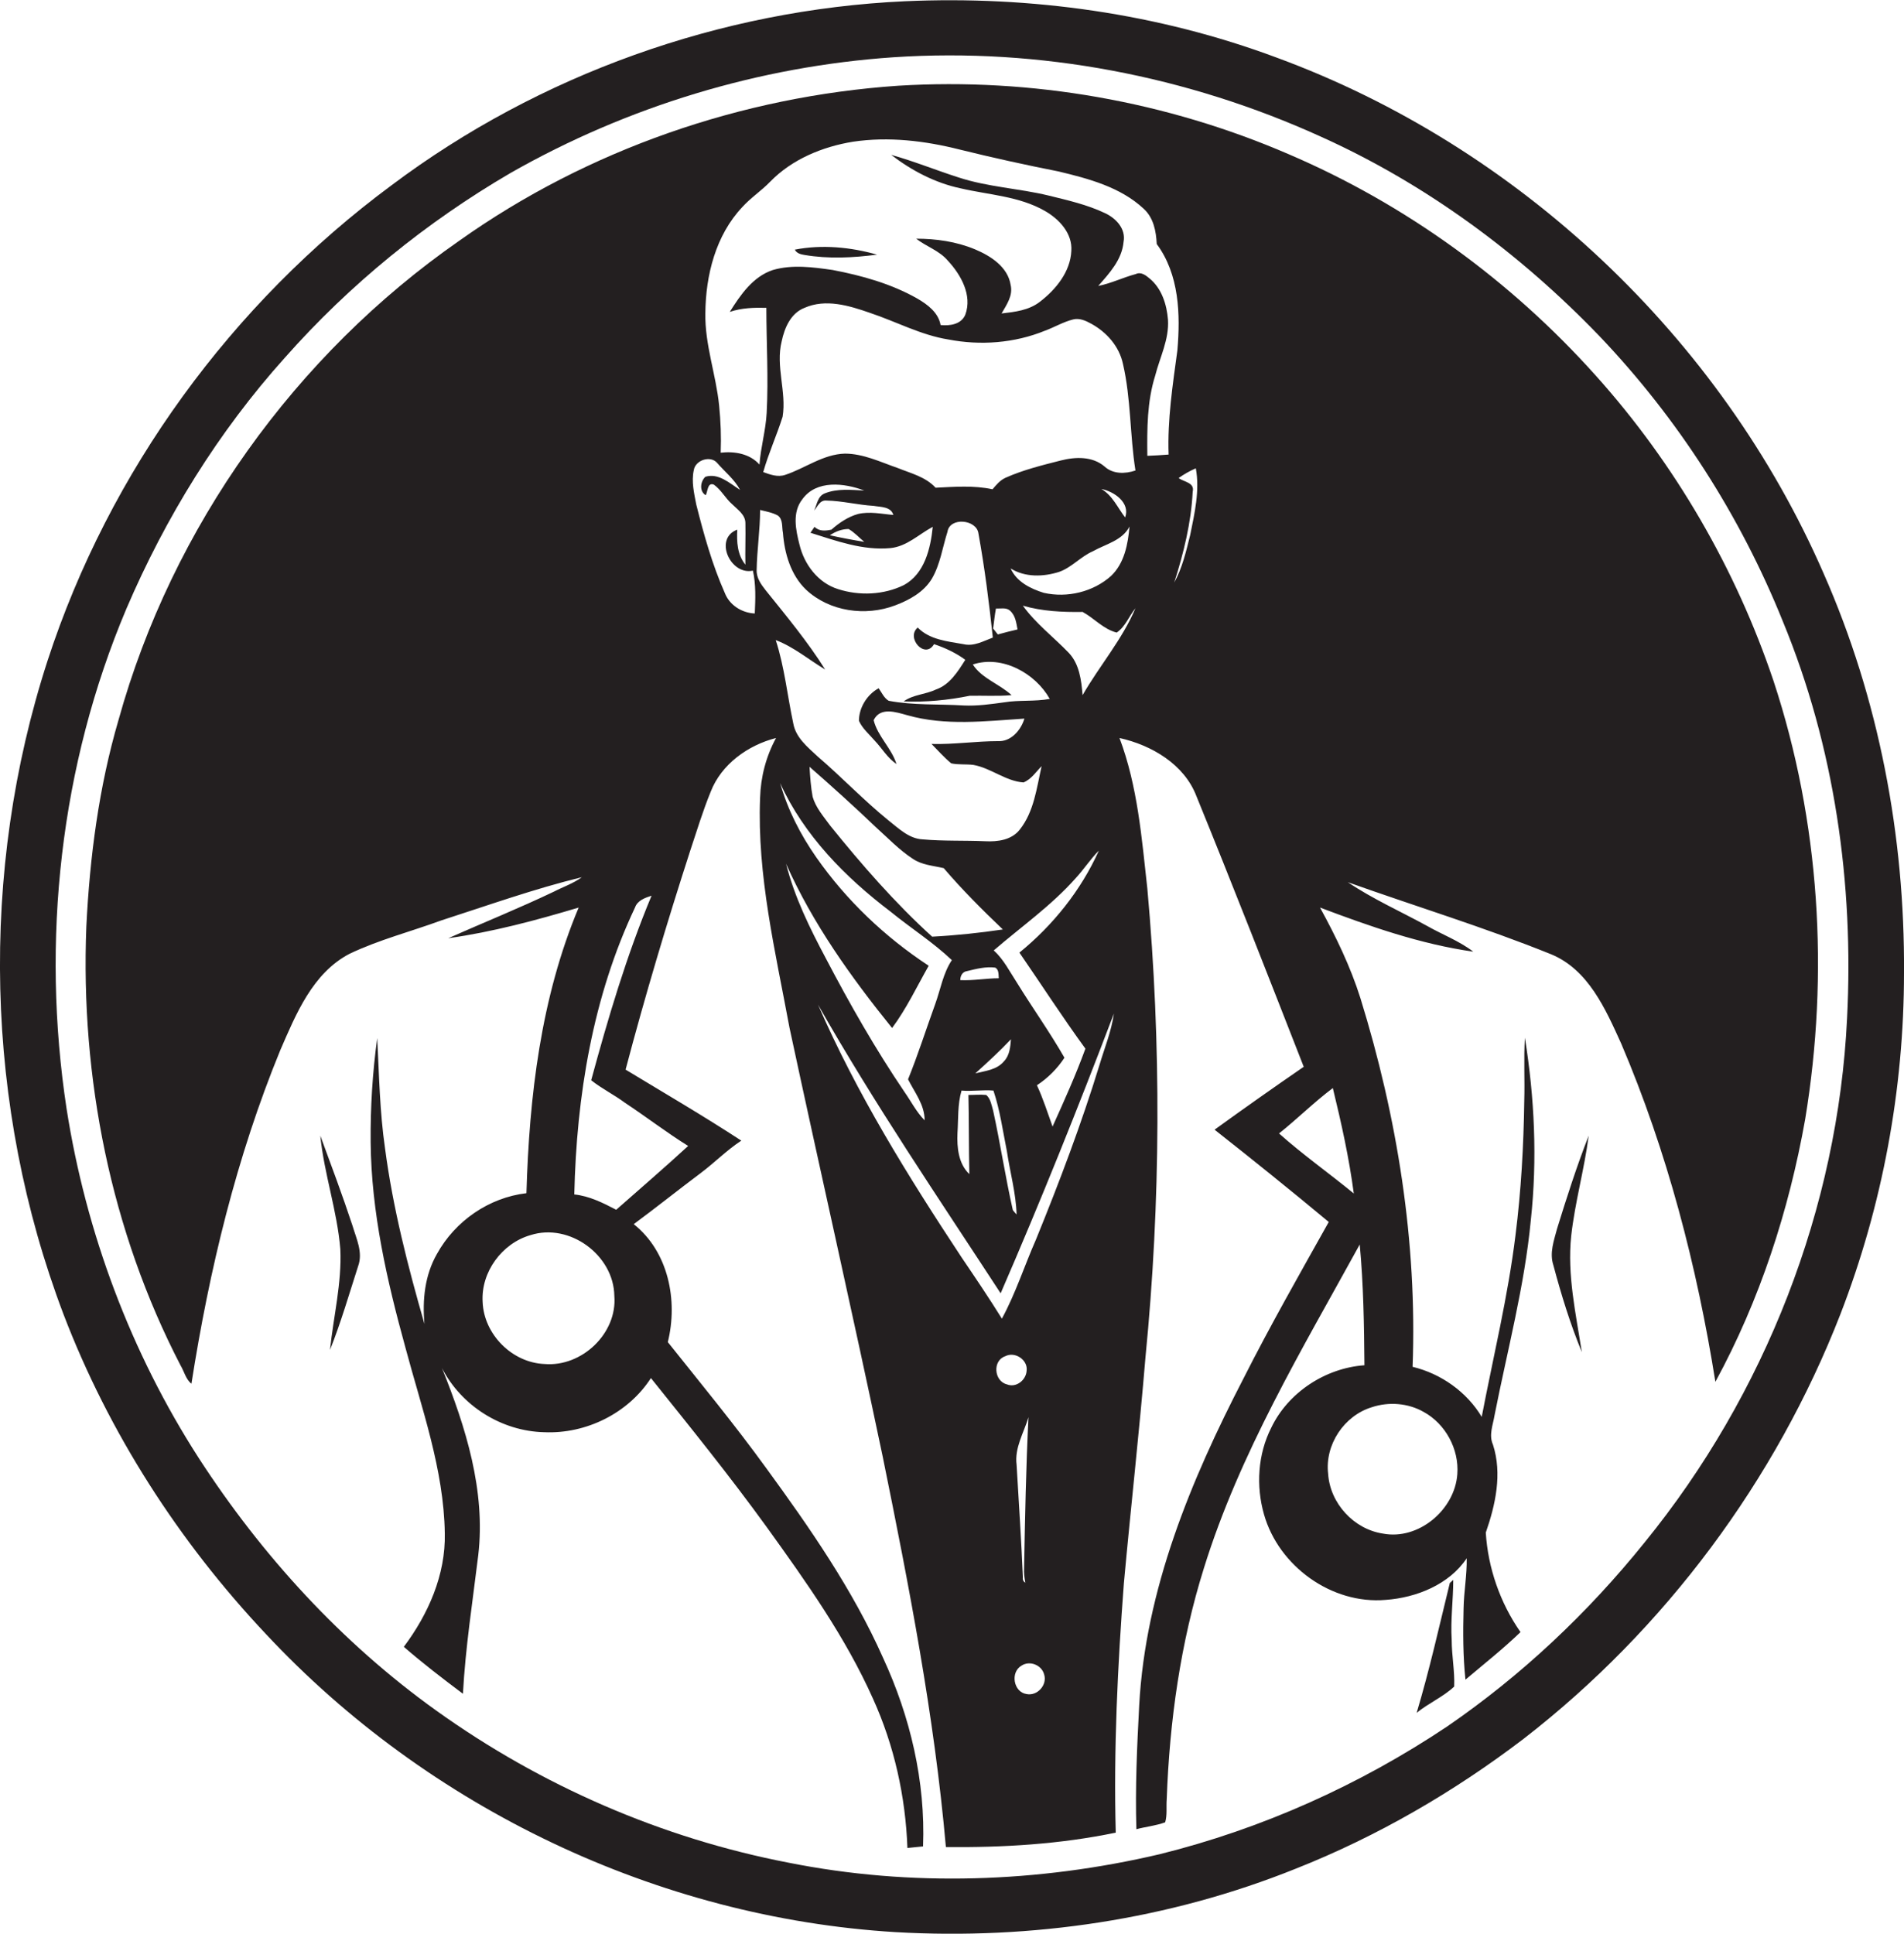
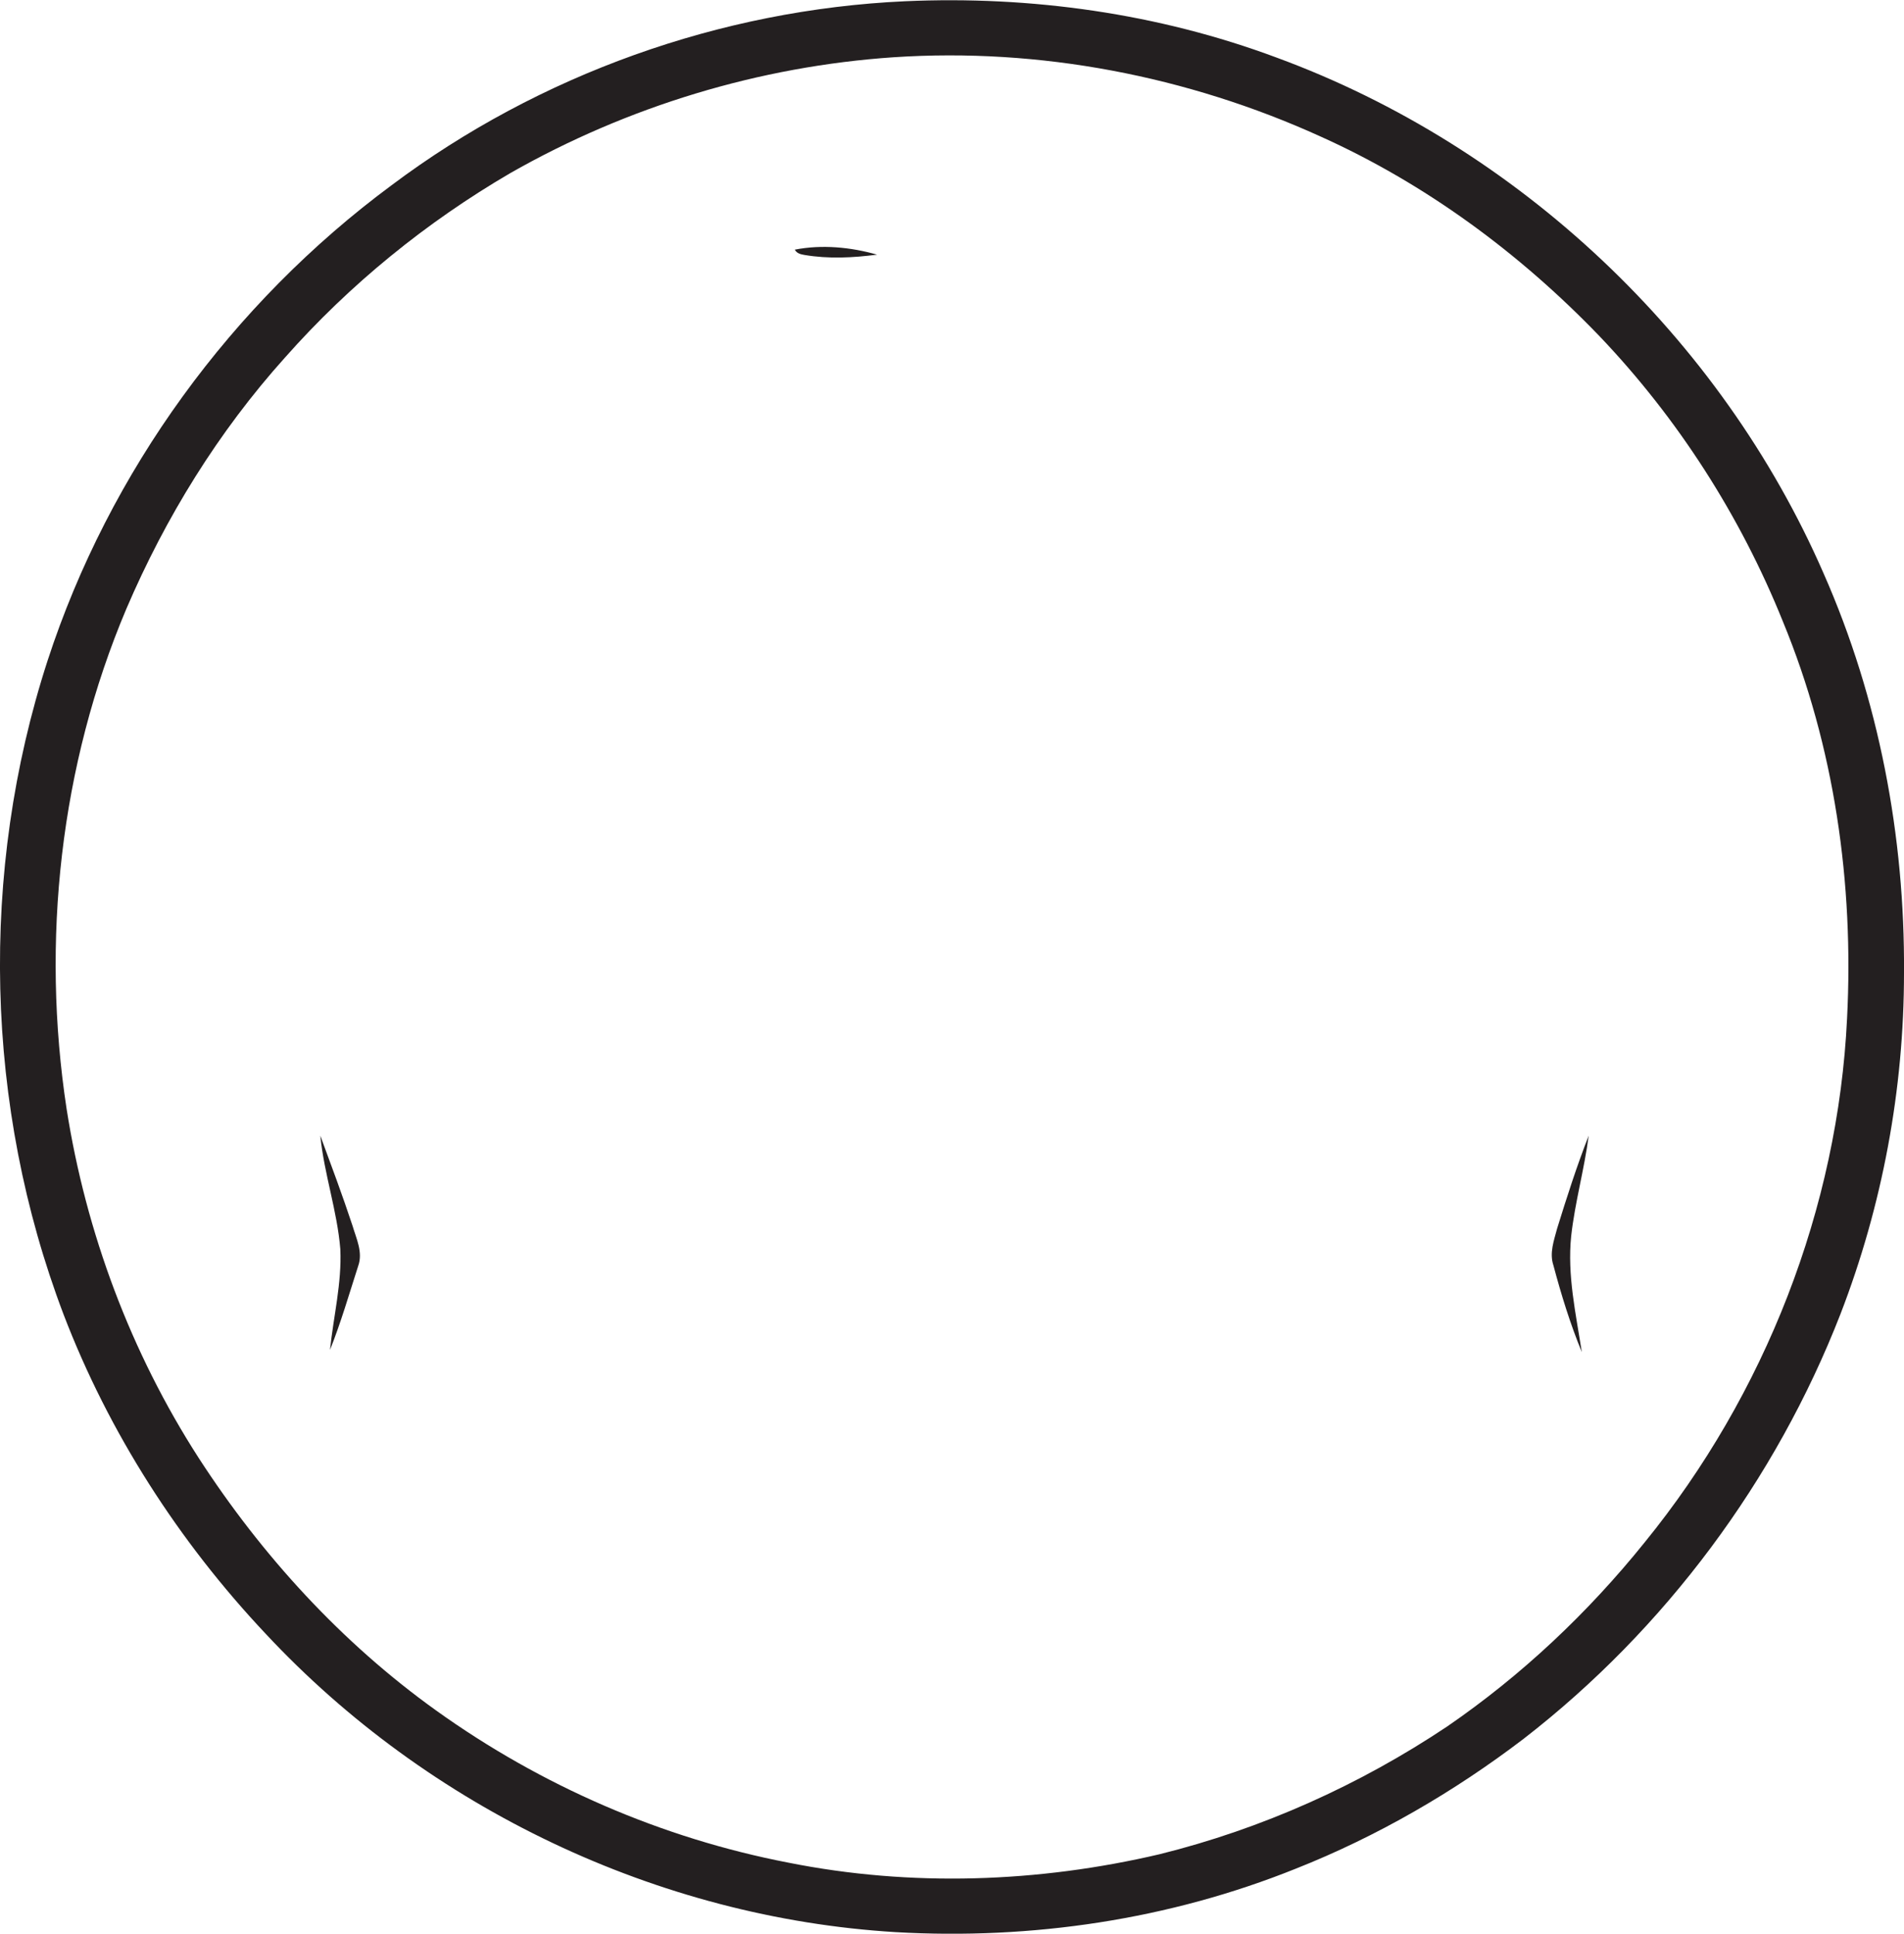
<svg xmlns="http://www.w3.org/2000/svg" version="1.1" id="Layer_1" x="0px" y="0px" viewBox="0 0 608.7 618.1" enable-background="new 0 0 608.7 618.1" xml:space="preserve">
  <g>
    <path fill="#231F20" d="M583,183.3c-32.9-75.5-97.6-136.5-174.9-164.9c-37.8-14.1-78.5-19.8-118.8-18   c-58.9,2.7-116.9,23.4-164.1,58.8C74.1,97,34.9,150.7,15.2,211.2c-21.9,67.5-20.1,142.5,5.1,208.9C34.8,458,57.2,492.8,85,522.3   c51.9,55.6,125.3,90.7,201.3,95.3c43.5,2.5,87.5-4,128-20.3c26-10.3,50.5-24.5,72.8-41.5c45.2-35,80.6-82.6,101.3-135.8   c13.4-34.7,20.3-71.8,20.3-109C609,267.4,600.7,223.4,583,183.3z M525.8,493c-18.1,22.5-39.3,42.5-63.2,58.9   c-28,18.7-59.2,32.7-91.9,40.8c-38.8,9.1-79.5,10.5-118.6,2.7c-40.5-7.8-79.1-24.6-112.6-48.6c-30.3-21.7-55.8-49.6-76-80.8   c-21.7-33.7-36-72-42.2-111.5c-8.2-53.7-2.1-109.8,19.1-159.9c12.5-29.2,29.4-56.6,50.7-80.3c20.7-23.4,45.2-43.3,72.1-59   c37.4-21.3,79.6-34.1,122.5-37c46.6-3.1,93.9,6,136.4,25.3c33.6,15.1,63.7,37.3,89.2,63.8c25.1,26.3,45.1,57.5,58.7,91.3   c16.5,40,22.7,83.7,20.5,126.8C587.6,386.1,564.3,445.7,525.8,493z" />
-     <path fill="#231F20" d="M510.2,120.1c-27.1-30.3-60.8-54.8-98.2-70.8c-39.1-16.9-82.2-24.5-124.8-21.9   c-50,3.4-99.3,20.4-140.3,49.5c-52.5,36.5-91.9,91.6-109,153.2c-6.3,21.5-9.2,43.8-10.3,66.1c-1.9,48.2,7.8,97.2,30.1,140.2   c1.2,2,1.7,4.5,3.5,5.9c5.7-36.4,14.4-72.5,28.4-106.6c5-11.5,10.3-24.6,22.1-30.8c9.4-4.5,19.6-7.1,29.4-10.7   c14.9-4.8,29.7-10.1,44.9-13.8c-2.7,2-6,3.1-8.9,4.6c-11.1,5.3-22.5,9.9-33.8,14.9c14.2-2,28-5.7,41.7-9.8   c-12.1,28.8-15.8,60.3-16.7,91.3c-12,1.4-22.8,8.9-28.6,19.4c-3.9,6.8-4.7,14.7-4,22.4c-5.3-18.4-10.1-37.1-12.6-56.1   c-1.7-11.7-1.9-23.5-2.5-35.3c-1.5,11-2.2,22.1-2.1,33.3c0.2,22.3,5.2,44.2,11.1,65.6c5.2,19.5,12.3,39,12.6,59.4   c0.3,13.3-5.3,25.9-13.1,36.3c6.1,5.3,12.5,10.2,18.9,15c0.8-14.8,3.1-29.5,4.9-44.3c2.4-20.6-4-40.9-11.6-59.8   c6.2,12.1,19.1,20.2,32.7,20.5c13.3,0.6,26.8-6,34.1-17.3c12.6,15.7,25.2,31.3,37,47.6c12.6,17.5,25.2,35.2,34,54.9   c6.8,15,10.4,31.3,11,47.7c1.6-0.2,3.3-0.3,5-0.5c0.8-20.8-4.1-41.5-12.8-60.3c-9.7-21.8-23.4-41.5-37.4-60.7   c-10-13.8-20.8-26.9-31.4-40.2c3.3-13.3,0.2-28.9-10.9-37.7c7.3-5.4,14.3-11,21.5-16.4c4.4-3.3,8.3-7.3,12.9-10.3   c-12.1-7.9-24.6-15.2-37-22.7c6.2-23.5,13.2-46.9,20.7-70.1c2.1-6.3,4-12.6,6.5-18.7c3.4-8.8,11.9-14.9,20.9-17.2   c-3.2,5.9-4.9,12.4-5.1,19.1c-1,24.8,4.9,49.2,9.4,73.5c9.8,45.7,20.2,91.3,29.8,137.1c8.4,41.3,16.5,82.8,20.2,124.8   c18.2,0.2,36.5-0.9,54.3-4.6c-0.7-26.6,0.6-53.2,2.6-79.7c2.2-24.1,4.9-48.1,6.9-72.2c4.9-49.8,5.1-100.1,0.6-149.9   c-1.8-16.2-3.1-32.7-8.9-48.1c10.3,2.3,20.7,8.4,24.6,18.6c11.7,28.7,23,57.6,34.3,86.5c-9.6,6.6-19.1,13.3-28.5,20.1   c12.3,9.7,24.5,19.5,36.5,29.5c-9.3,16.6-18.7,33.1-27.3,50.1c-16.8,32.5-31.3,67.4-33.3,104.4c-0.7,13.2-1.3,26.4-0.9,39.6   c3-0.8,6.2-1.1,9.2-2.2c0.7-2.3,0.3-4.9,0.5-7.4c0.9-25,4.4-50,11.9-73.9c11.4-36.7,31.4-69.9,49.8-103.4   c1.2,12.8,1.4,25.7,1.5,38.6c-12.5,0.9-24.4,8.7-29.8,20c-4.3,8.5-4.9,18.6-2.3,27.7c4.7,16.5,21.6,28.8,38.9,27.3   c9.8-0.7,20.3-4.9,25.9-13.3c0.1,5.4-0.9,10.6-1,16c-0.2,7.6-0.2,15.3,0.6,22.8c5.9-5,12-9.8,17.6-15.2   c-6.5-9.3-10.4-20.5-11.1-31.8c3.1-8.9,5.3-18.8,2.3-28.1c-1.4-3.1,0-6.3,0.5-9.4c4.1-20.8,9.6-41.3,11.6-62.4   c2.1-19.4,1.2-39-1.9-58.3c-0.4,6.7,0,13.5-0.2,20.2c-0.2,14.3-1,28.7-2.8,42.9c-2.4,19.6-7.1,38.8-10.8,58.1   c-4.8-8-13-13.8-22.1-16c1.5-39.9-4.9-79.8-16.7-117.9c-3.2-10.1-7.8-19.6-12.9-28.9c15.9,6,32.1,11.7,49,14.1   c-4.6-3.5-10-5.5-14.9-8.3c-8.4-4.6-17.2-8.5-25.2-13.9c21.6,7.7,43.6,14.4,64.9,23c12,4.9,17.5,17.6,22.5,28.6   c14.7,34.5,24.2,71.1,30.1,108.1c14.2-26.1,23.5-54.7,28.7-83.9c7.7-46.6,4.7-95.2-10.1-140.1C555,182,535.6,148.4,510.2,120.1z    M174.1,436c-10.4-0.4-19.4-9.5-19.8-19.8c-0.6-9.6,6.2-18.8,15.3-21.4c12.5-4,26.6,6.4,26.8,19.4C197.4,426.2,186,437,174.1,436z    M189,345.3c3.4,2.7,7.3,4.6,10.8,7.2c6.8,4.5,13.3,9.5,20.2,13.8c-7.5,6.9-15.3,13.6-23,20.4c-4.2-2.2-8.6-4.4-13.4-4.9   c0.7-31.4,5.9-63.2,19.4-91.7c0.8-2.3,3.2-3.1,5.3-3.8C200.3,305.5,194.4,325.4,189,345.3z M241.3,196.1c-4.2-0.2-8.1-2.7-9.6-6.6   c-4-9-6.7-18.7-9.1-28.2c-0.7-3.6-1.6-7.4-0.8-11c0.5-3.3,5.4-4.8,7.5-2.3c2.4,2.8,5.5,5.2,7.3,8.6c-3.3-2.1-6.9-5.5-11.1-4.2   c-1.6,1.5-2,4.6,0.1,5.9c0.7-1.1,0.5-4.2,2.6-3.4c2.4,1.7,3.7,4.4,5.9,6.3c1.7,1.7,4.2,3.3,4.2,6c0.1,4.4-0.1,8.9,0,13.3   c-2.6-3.2-2.8-7.3-2.6-11.2c-7.6,2.8-2.2,14.7,5,13.1C241.7,186.9,241.5,191.5,241.3,196.1z M248,204.6c5.8,2.2,10.6,6.3,15.8,9.4   c-5.6-8.9-12.4-17.1-19-25.3c-1.5-1.9-3-4-2.9-6.5c0.1-6.4,1.1-12.8,1.1-19.2c1.9,0.5,3.9,0.8,5.7,1.8c1.7,1.3,1.2,3.7,1.6,5.5   c0.5,6.6,2.5,13.5,7.4,18.2c7.5,7,19,8.6,28.5,5c4.5-1.7,9.1-4.2,11.7-8.5c2.7-4.6,3.4-10,5-15c0.7-4.8,9.3-4,9.9,0.5   c2,11,3.4,22.1,4.6,33.3c-3,1.1-6,2.9-9.4,2.1c-5.1-0.9-10.8-1.4-14.6-5.3c-3.9,3.2,2.3,10.3,5.2,5.3c3.6,1.2,7,2.8,10,5   c-2.4,3.8-5,8-9.4,9.5c-3.3,1.6-7.3,1.6-10.3,3.8c7.1,0.3,14.2-0.4,21.1-1.8c4.4-0.1,8.9,0.2,13.4-0.2c-3.9-3.6-9.5-5.3-12.4-9.8   c9.4-3.1,20,2.8,24.6,11c-4.8,0.9-9.8,0.3-14.6,1.1c-4.3,0.6-8.6,1.2-12.9,1c-8-0.5-16.1,0-24-1.5c-1.5-0.9-2.2-2.6-3.2-4   c-3.7,2-6.3,6.2-6.3,10.4c1.1,2.5,3.3,4.3,5,6.3c2.4,2.5,4.1,5.6,7,7.5c-1.6-5.1-6-8.8-7.3-14c2.1-4.3,7.1-2.6,10.7-1.6   c12.3,3.5,25,1.9,37.5,1.1c-1.1,3.7-4.3,7.4-8.4,7.2c-7.1,0-14.2,1.1-21.3,0.9c2.1,2.1,4,4.3,6.3,6.2c2.3,0.5,4.7,0.2,7.1,0.5   c5.6,1,10.3,5.2,16,5.6c2.5-1,4-3.4,5.8-5.2c-1.6,7-2.4,14.5-7,20.3c-2.6,3.3-7,3.9-11,3.7c-6.7-0.3-13.4,0-20-0.6   c-4.4-0.2-7.7-3.5-11-6.1c-7.9-6.4-14.9-13.8-22.6-20.4c-3.2-3-7-6-7.8-10.6C251.7,222.3,250.8,213.2,248,204.6z M264.2,160   c5.1,0.1,10,1.4,15.1,1.7c2.3,0.4,5.5,0.2,6.3,2.9c-3.7-0.3-7.5-1.2-11.3-0.3c-3.2,0.9-6,2.8-8.5,5c-1.9,0.4-3.9,0.6-5.4-0.9   c-0.3,0.5-1,1.4-1.3,1.9c8.3,2.6,16.7,5.7,25.5,4.9c5.3-0.5,9.1-4.4,13.6-6.8c-0.7,6.9-2.6,15-9.2,18.6c-6.5,3.2-14.3,3.5-21.1,1.3   c-6.4-2-10.8-7.9-12.3-14.2c-1.2-4.7-2.4-10.3,0.9-14.5c4.5-6.3,13.5-5.2,19.8-2.8c-4.2-0.2-8.6-0.7-12.6,0.9   c-2.3,0.9-2.5,3.5-3.4,5.5C261.4,161.9,262.1,159.8,264.2,160z M276.3,173.2c-3.7-0.6-7.4-1.3-11-2.1c1.8-1.2,3.8-2,6-2   C273.2,170.2,274.6,171.8,276.3,173.2z M361.1,168.3c-0.5,5.6-1.6,11.7-5.9,15.8c-5.7,5.1-14,7.1-21.5,5.4   c-4.2-1.3-8.7-3.5-10.6-7.8c4.6,2.9,10.5,2.7,15.5,1.1c4-1.4,6.9-4.9,10.8-6.6C353.5,173.9,358.8,172.8,361.1,168.3z M352.1,156.3   c4.1,0.8,9.3,4.4,7.6,9.1C357.3,162.3,355.7,158.4,352.1,156.3z M325.3,201.2c-2.1,0.5-4.2,1-6.3,1.6c-0.5-0.6-1-1.3-1.5-1.9   c0.3-2.1,0.5-4.3,0.9-6.4c1.5,0.1,3.3-0.4,4.5,0.7C324.7,196.8,324.9,199.2,325.3,201.2z M347,335.2c-3.1,8.5-6.8,16.7-10.5,24.9   c-1.6-4.4-3-8.9-5-13.2c3.5-2.3,6.5-5.3,8.8-8.8c-4.7-8.2-10.2-15.9-15.2-24c-2.3-3.5-4.2-7.4-7.4-10.3   c8.8-7.6,18.4-14.3,26.2-23.1c2.6-2.8,4.7-6.1,7.4-8.8c-5.7,12.7-14.7,23.9-25.4,32.6C333,314.8,339.7,325.2,347,335.2z    M309.9,375.3c-3.5-3.3-4-8.5-3.8-13.1c0.3-4.5,0-9.2,1.3-13.6c3.4,0.3,6.8-0.3,10.2,0c2.1,6.3,3,12.9,4.3,19.4   c1,6.7,2.9,13.4,3.1,20.2c-0.3-0.3-0.9-1-1.2-1.4c-2.4-10.6-4-21.3-6.3-31.8c-0.5-1.7-0.8-3.8-2.2-5c-1.9-0.2-3.8,0-5.7,0   C309.8,358.4,309.7,366.9,309.9,375.3z M307,313.3c0-1.4,0.7-2.7,2.2-2.9c2.9-0.7,6-1.5,9-1.1c1.2,0.7,1,2.3,1.1,3.4   C315.2,312.7,311.1,313.5,307,313.3z M323.2,332.2c-0.2,2.4-0.4,5.1-2.2,7c-2.3,2.8-6,3.1-9.2,3.9   C315.7,339.6,319.6,336,323.2,332.2z M298,299.4c-11.9-10.8-22.5-23-32.6-35.5c-2.1-2.9-4.6-5.7-5.6-9.2c-0.6-3.2-0.8-6.4-1-9.6   c7.2,6.3,14.3,12.7,21.2,19.3c3.9,3.5,7.5,7.3,11.8,10.1c2.9,2,6.5,2.2,9.9,3c5.9,6.9,12.3,13.3,18.9,19.6   C313.2,298.2,305.6,299,298,299.4z M251.3,276.1c8.5,19.1,20.8,36.3,33.9,52.5c4.6-6.2,7.9-13.2,11.7-19.9   c-14-9.2-26.3-20.9-35.9-34.6c-5.1-7.3-9.2-15.3-11.6-23.8c7.6,16.7,20.8,30.1,35.3,41.1c6.5,5.3,13.6,9.8,19.6,15.5   c-2.8,4.2-3.6,9.3-5.3,14c-2.9,8-5.5,16.2-8.7,24.1c2.1,4.2,5.3,8.1,5.3,13.1c-2.6-2.6-4.3-6-6.4-9c-9.3-13.7-17.5-28.1-25.2-42.8   C258.9,296.7,254,286.8,251.3,276.1z M321.9,442.5c-4.1-1-4.7-7.6-0.5-9c3.1-1.6,7.3,1.2,6.8,4.7   C328,441.2,324.8,443.7,321.9,442.5z M327.8,505.9c-0.7-0.4-0.9-1-0.8-1.8c-0.5-12-1.3-23.9-2-35.9c-0.7-5.4,2.3-10.2,3.8-15.2   c-0.8,16-1.1,32.1-1.4,48.2C327.3,502.8,327.5,504.3,327.8,505.9z M328.2,541.5c-4.2-0.6-5.3-7-1.6-9.1c2.6-1.7,6.4-0.2,7.2,2.8   C334.9,538.6,331.6,542.2,328.2,541.5z M351.5,340.4c-5.8,18.9-12.8,37.4-20.3,55.8c-3.7,8.4-6.5,17.2-10.9,25.3   c-4.1-6.6-8.5-13.1-12.9-19.6c-17.1-25.9-33.5-52.3-45.9-80.8c18,31.7,38.5,61.8,58.4,92.3c12.8-29.5,24.8-59.4,36.2-89.4   C355.3,329.7,353.1,335,351.5,340.4z M346.1,222.2c-0.4-4.7-1-9.9-4.4-13.5c-4.9-5.1-10.6-9.4-14.7-15.1c6.2,1.8,12.7,2.1,19.1,2   c3.7,2,6.6,5.5,10.9,6.6c2.8-1.9,3.9-5.2,6-7.8C358.8,204.4,351.5,212.8,346.1,222.2z M353.1,149.1c-3.9-3.3-9.3-3.1-14-1.9   c-5.9,1.5-12,3-17.6,5.5c-1.8,0.8-3,2.3-4.2,3.7c-6-1.3-12.1-0.8-18.2-0.5c-3.2-3.5-7.9-4.6-12.1-6.3c-5.5-1.9-11-4.6-16.9-4.6   c-7,0.2-12.7,4.7-19.1,6.8c-2.4,0.8-4.8-0.1-7-0.9c1.7-6,4.3-11.7,6.2-17.7c1.3-8-2.3-16.1-0.3-24.1c0.9-4.3,2.9-9,7.3-10.7   c6.8-3,14.3-0.7,20.9,1.6c8.4,2.8,16.3,7.1,25,8.5c10.3,2,21.2,1.2,31-2.8c3-1.1,5.8-2.8,9-3.6c2-0.5,4,0.4,5.8,1.4   c4.9,2.7,8.9,7.2,10.1,12.8c2.6,11.2,2.2,22.8,4,34.1C359.7,151.5,355.8,151.6,353.1,149.1z M366.8,145.7   c-0.1-8.6-0.1-17.3,2.5-25.6c1.5-5.9,4.5-11.6,4.1-17.9c-0.4-4.9-2-10-5.9-13.2c-1.2-1-2.7-2.2-4.4-1.4c-4.1,1.1-7.9,3-12,3.8   c3.6-4.1,7.6-8.4,8.1-14.1c0.8-4.2-2.5-7.6-6-9.2c-5.7-2.7-11.9-4.1-18-5.6c-9.5-2.3-19.4-2.7-28.8-5.8c-7.2-2.3-14.3-5.2-21.5-7.2   c6.5,5,14.1,9,22.2,10.7c9,2.1,18.7,2.5,26.9,7.2c4.6,2.6,8.9,7.2,8.5,12.8c-0.3,6.7-5,12.4-10.1,16.3c-3.5,2.7-7.9,3.2-12.2,3.7   c1.6-2.8,3.7-5.7,2.9-9.1c-0.9-5.8-6.4-9.3-11.4-11.4c-6-2.5-12.5-3.4-18.8-3.4c3.2,2.5,7.4,3.8,10.1,7c4.2,4.5,7.9,11.1,5.6,17.3   c-1.3,3.1-4.9,3.6-7.9,3.3c-0.7-4-4.2-6.6-7.5-8.5c-8.3-4.7-17.6-7.3-27-9.1c-6.3-0.9-12.9-1.8-19.1,0c-6.4,2.1-10.4,8-13.8,13.4   c3.8-1.3,7.8-1.4,11.7-1.3c0,11.2,0.7,22.4,0.1,33.6c-0.3,5.6-1.9,10.9-2.3,16.5c-3.1-3.5-8-4.3-12.4-3.8c0.2-5,0-10.1-0.5-15.1   c-1-9.9-4.6-19.5-4.4-29.5c0.1-12.1,3.3-24.9,11.8-33.9c2.7-3,6.1-5.2,8.9-8.1c7-7.2,16.7-11.2,26.5-12.8c11.4-1.7,23-0.3,34.1,2.5   c10.5,2.6,21,4.9,31.6,7c9.6,2.3,19.8,5,27.2,11.9c3.2,2.9,4,7.2,4.2,11.3c7.2,9.7,7.6,22.5,6.6,34c-1.5,11.1-3.2,22.1-2.8,33.3   C371.3,145.5,369,145.6,366.8,145.7z M380.5,171c-1.3,5.2-2.5,10.5-5.1,15.2c3-9.4,5.4-19.1,5.9-29c0.7-3-2.8-3.1-4.5-4.4   c1.7-1.2,3.6-2.3,5.5-3.1C383.6,156.8,381.9,164.1,380.5,171z M455.1,451.3c7,3.8,11.4,11.9,10.8,19.9c-0.8,11.4-12.4,21.2-23.8,19   c-9.3-1.4-16.9-9.7-17.5-19.1c-1.1-9.3,5.1-18.6,14-21.3C444,448,450.2,448.5,455.1,451.3z M426.1,347.8   c2.7,11.1,5.2,22.3,6.7,33.7c-7.9-6.5-16.3-12.4-23.9-19.2C414.8,357.6,420.1,352.3,426.1,347.8z" />
    <path fill="#231F20" d="M254.1,79.8c0.6,1.2,1.9,1.5,3.1,1.7c7.7,1.3,15.5,0.9,23.2-0.1C272,79,262.8,78.1,254.1,79.8z" />
    <path fill="#231F20" d="M102.4,363c1.2,12.2,5.4,24,6.4,36.3c0.5,10.9-2.2,21.5-3.3,32.2c3.5-8.8,6.1-17.8,9-26.8   c1.6-4.4-0.6-8.8-1.8-12.9C109.5,382.1,105.9,372.5,102.4,363z" />
    <path fill="#231F20" d="M507.9,363c-3.8,9.7-7,19.7-10.1,29.7c-1,3.8-2.5,7.8-1.2,11.7c2.5,9.4,5.4,18.8,9.1,27.8   c-1.9-12.3-4.7-24.6-3.4-37.1C503.5,384.3,506.5,373.8,507.9,363z" />
-     <path fill="#231F20" d="M464.6,505l-1.1,1c-3.4,13.9-6.5,27.8-10.6,41.5c3.8-3.1,8.5-5.1,12-8.4c0.2-5-0.8-9.9-0.8-14.9   C463.7,517.7,464.6,511.4,464.6,505z" />
  </g>
</svg>